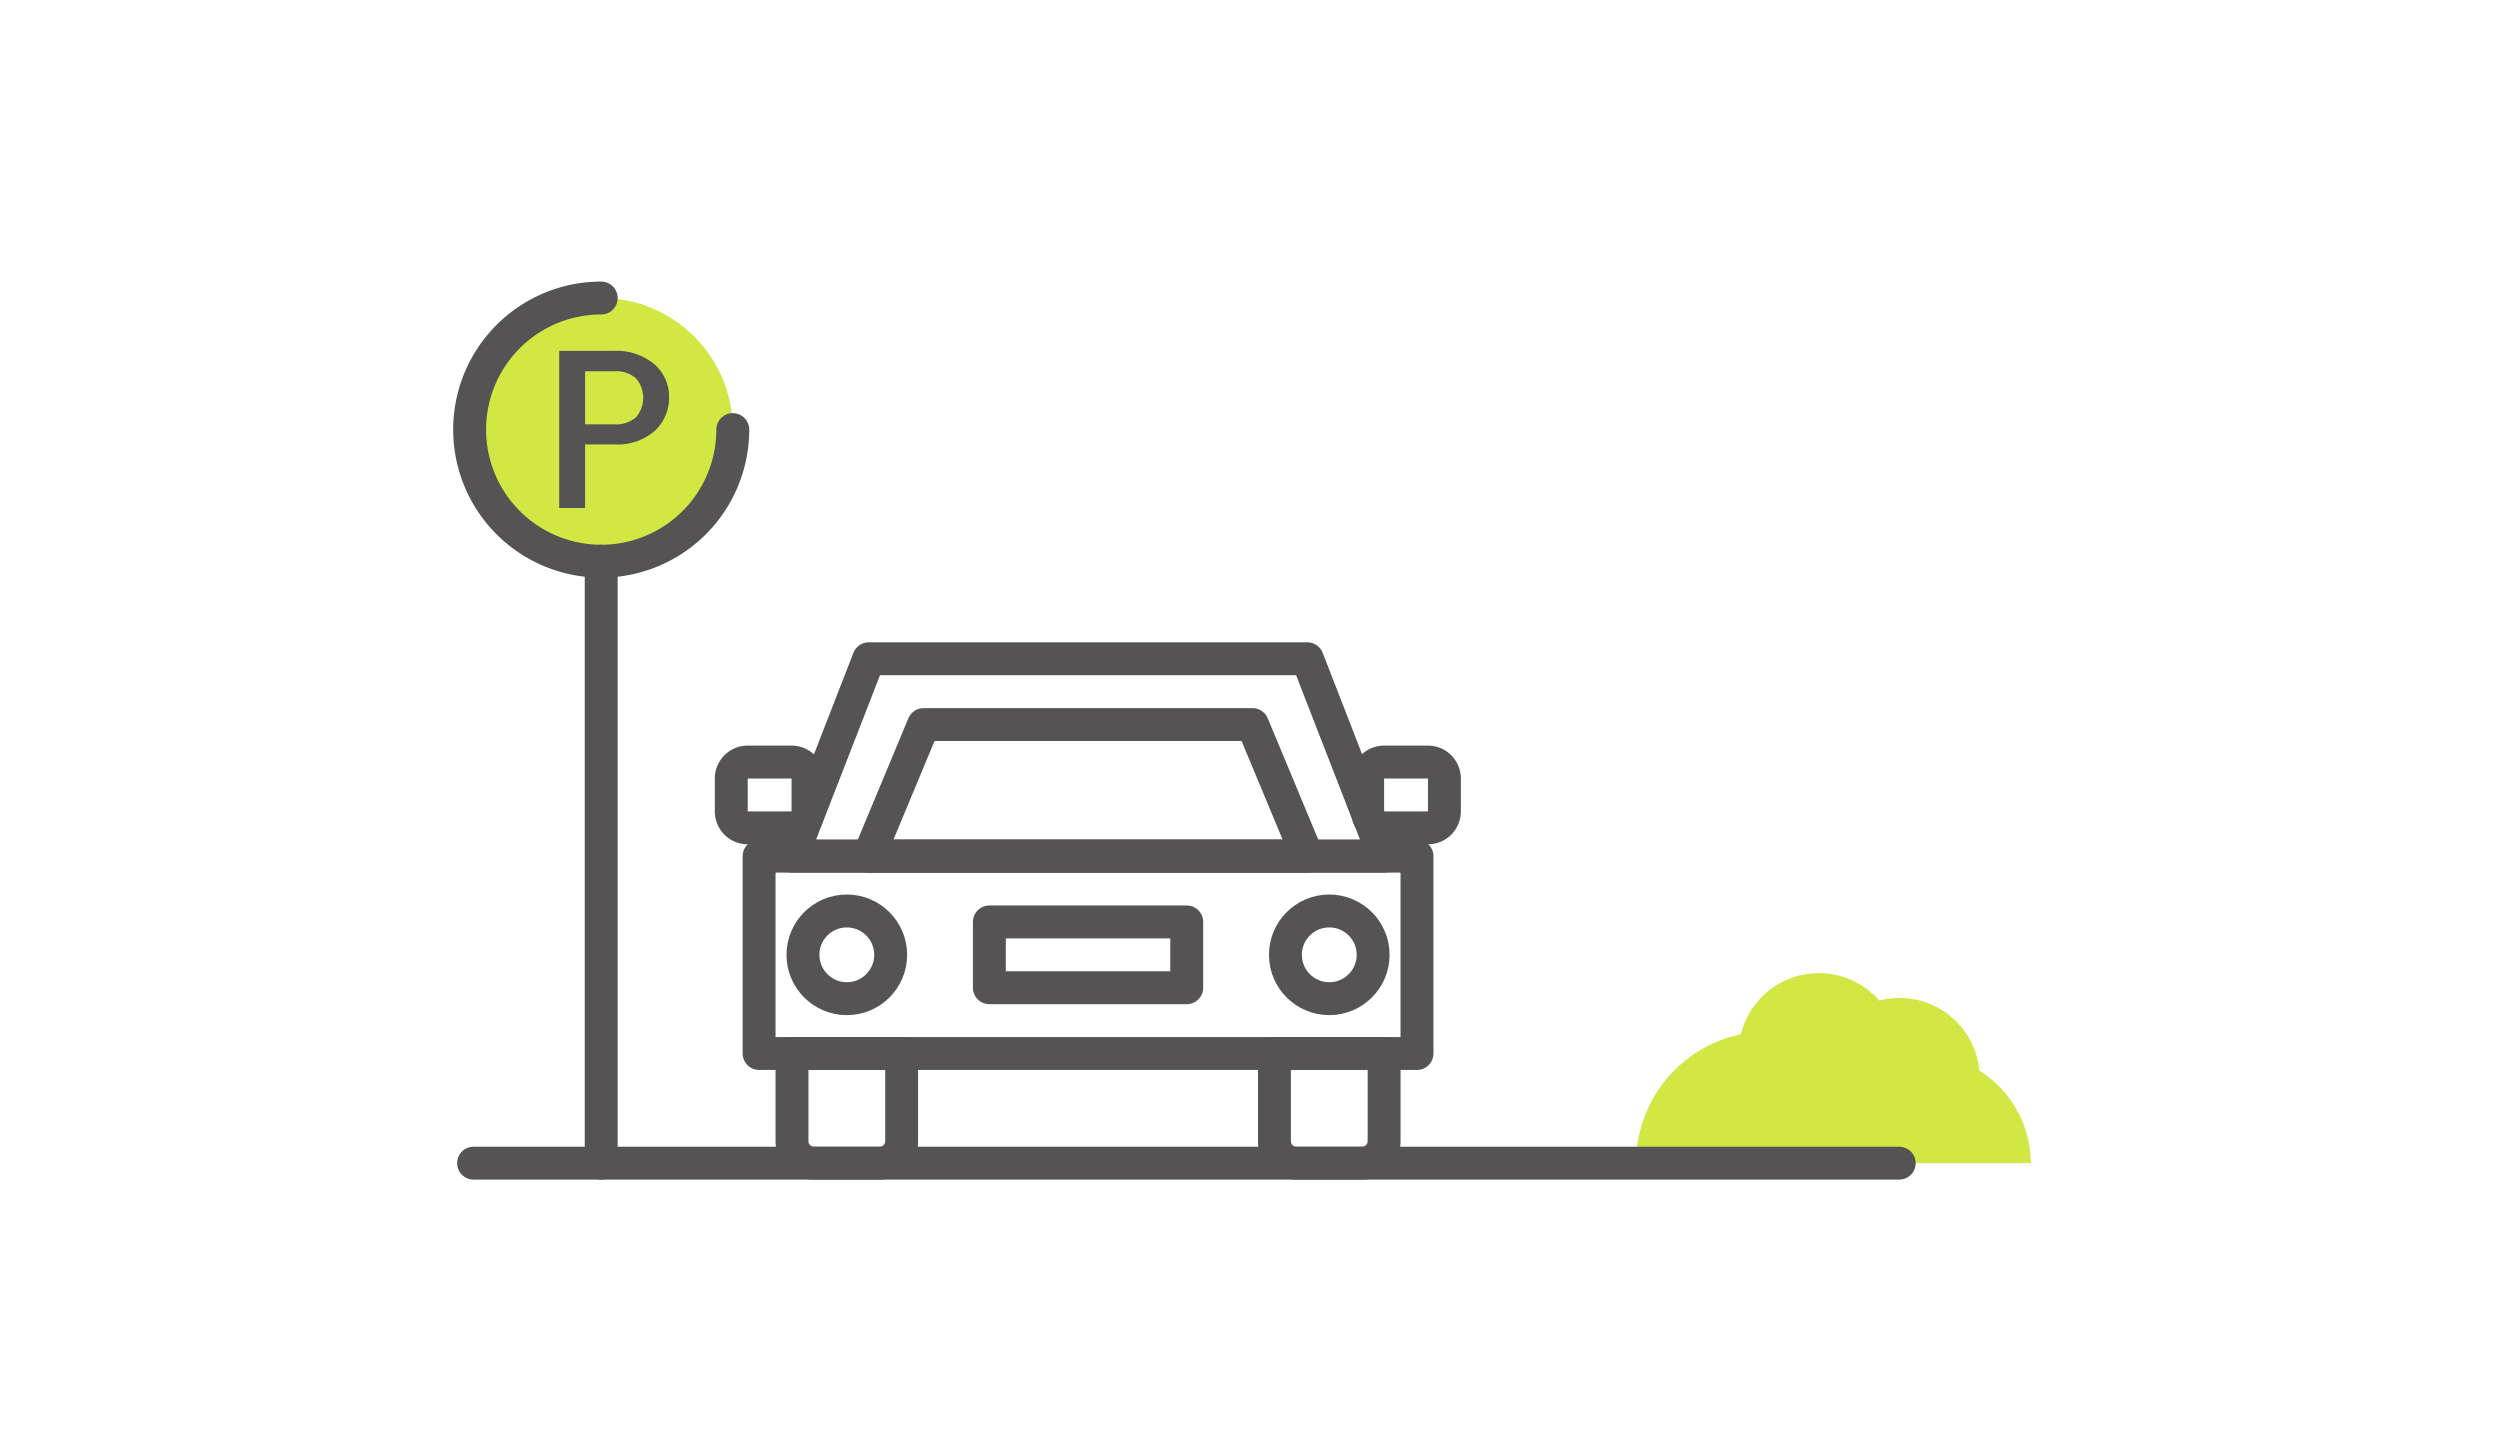
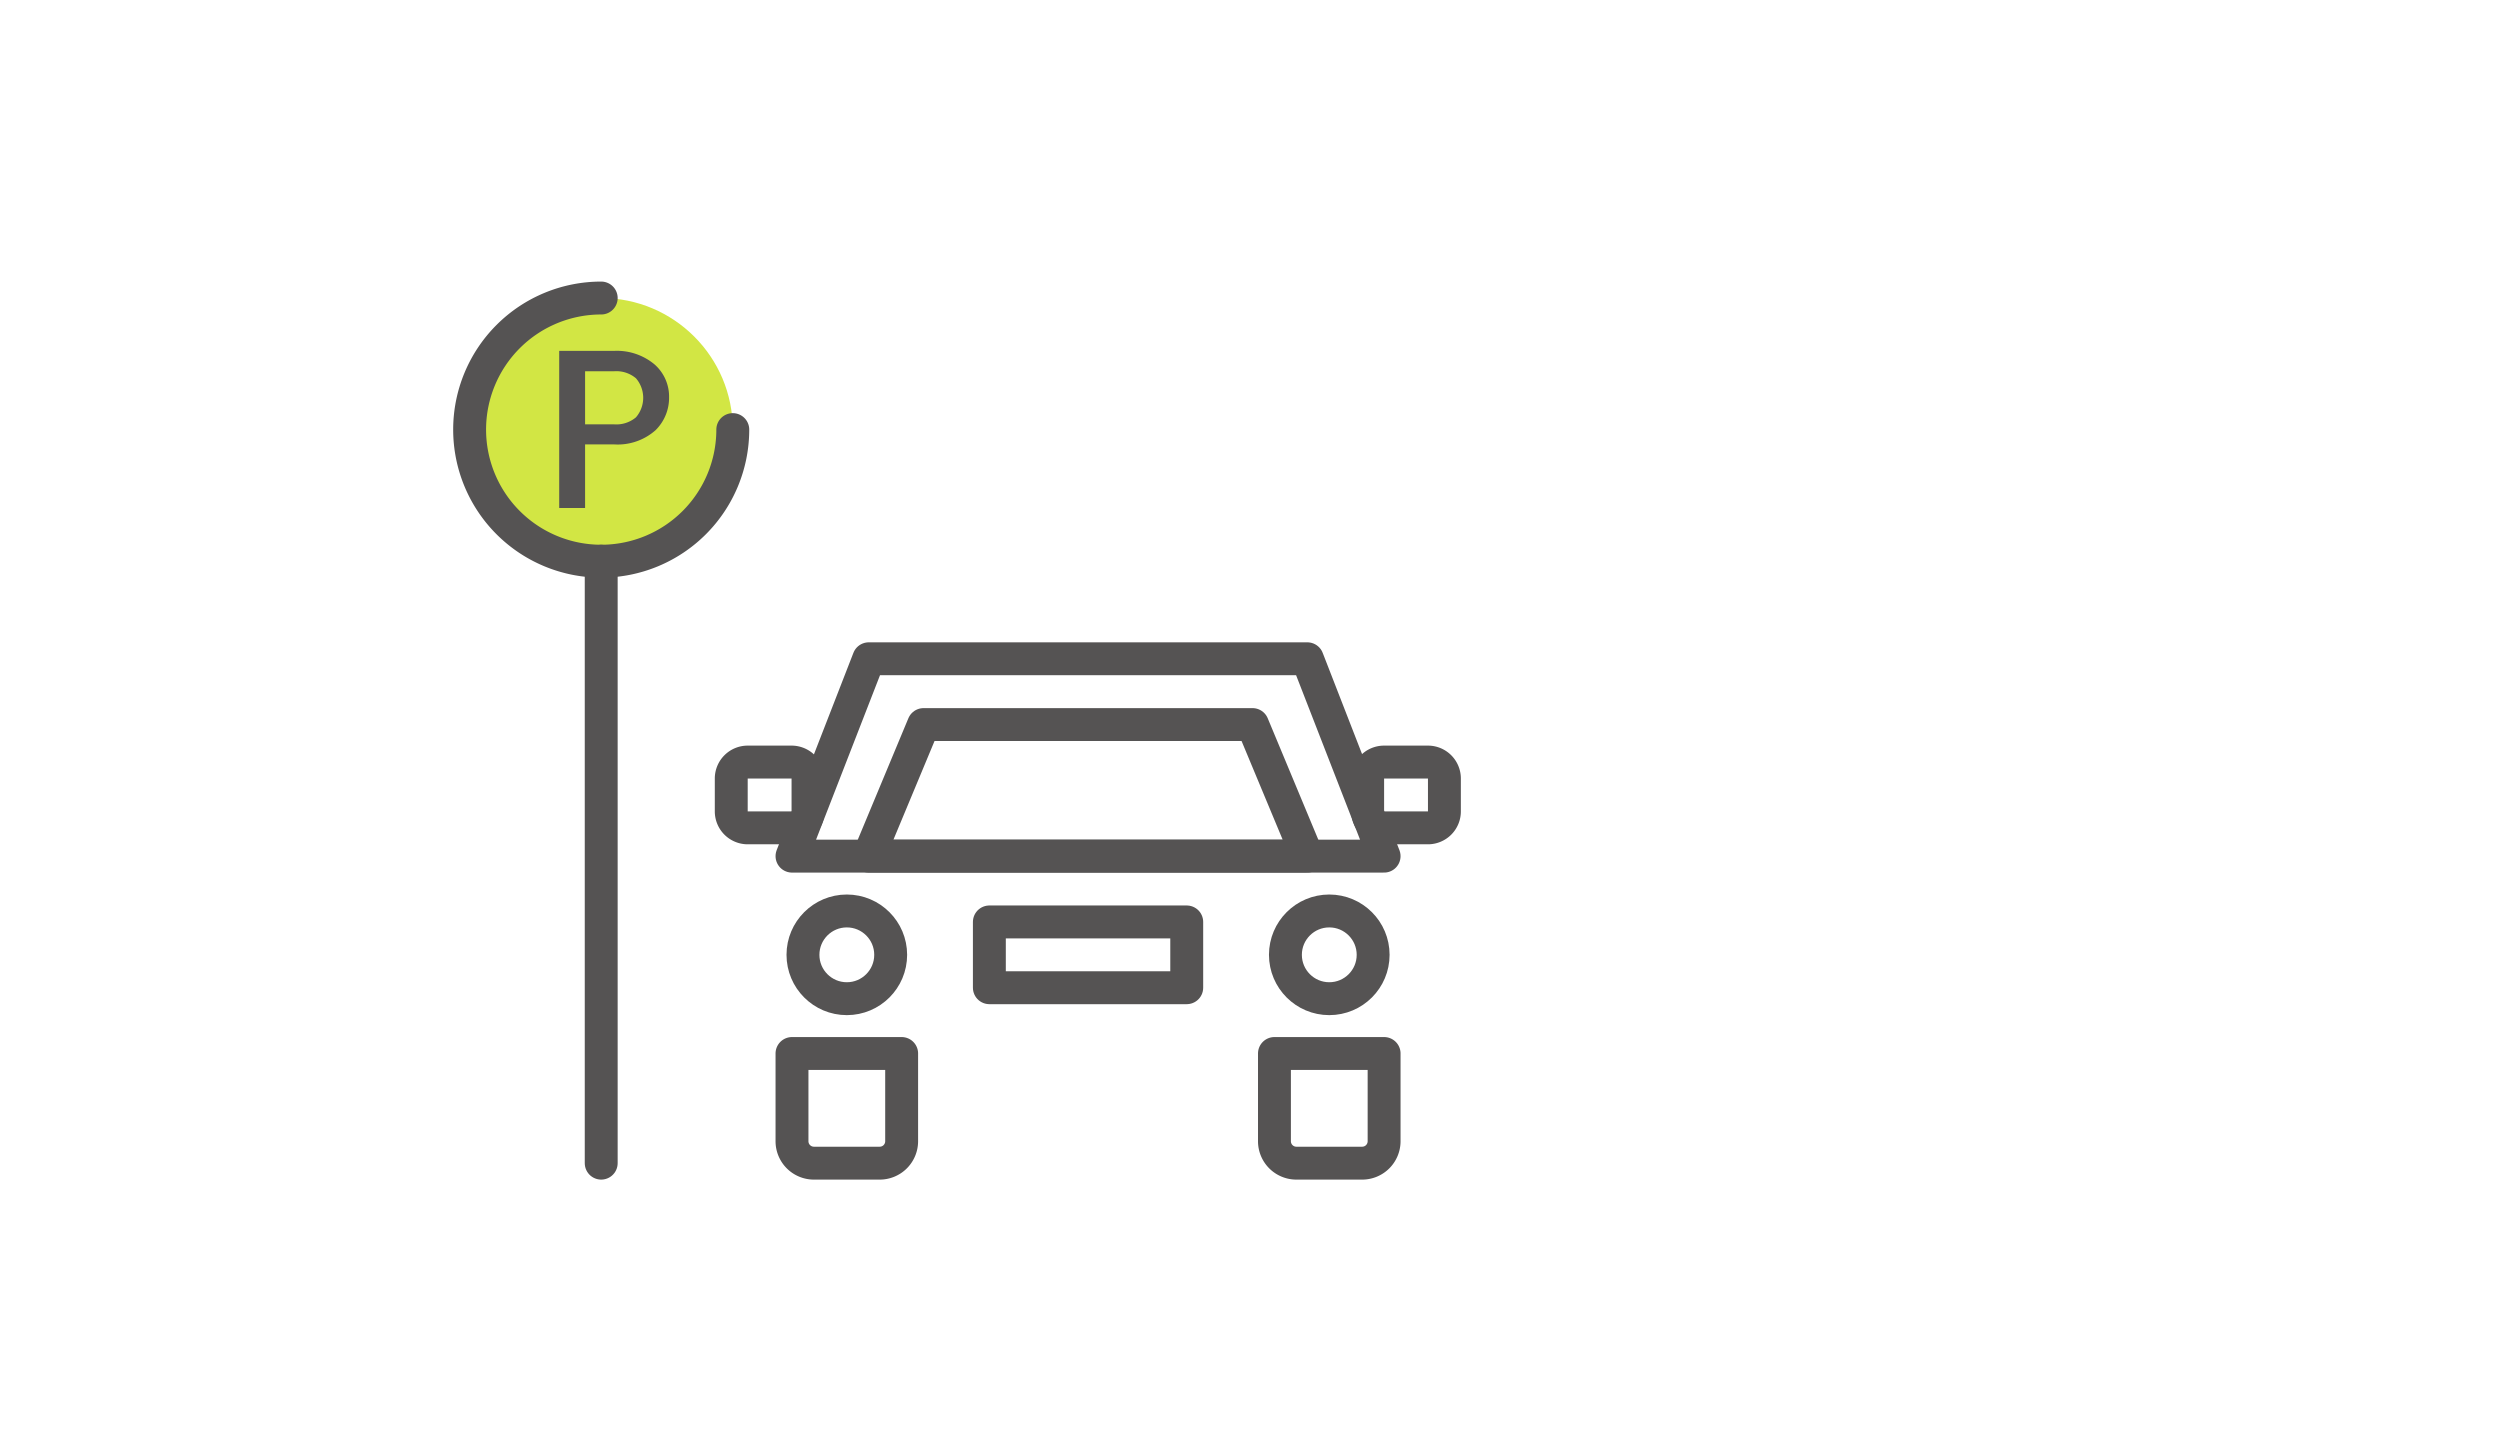
<svg xmlns="http://www.w3.org/2000/svg" viewBox="0 0 228 132">
  <defs>
    <style>.cls-1{fill:#f9f9f9;opacity:0;}.cls-2{fill:#d2e644;}.cls-3,.cls-5{fill:none;stroke:#555353;stroke-linejoin:round;stroke-width:3px;}.cls-4{fill:#555353;}.cls-5{stroke-linecap:round;}</style>
  </defs>
  <title>Ciwalk_Bandung_Parking</title>
  <g id="Layer_2" data-name="Layer 2">
    <g id="Layer_1-2" data-name="Layer 1">
      <rect class="cls-1" width="228" height="132" />
      <circle class="cls-2" cx="54.83" cy="39.18" r="12" />
-       <path class="cls-2" d="M180.51,97.64a7.3,7.3,0,0,0-9.12-6.39,7.32,7.32,0,0,0-12.62,3.08,12,12,0,0,0-9.56,11.75h36A10,10,0,0,0,180.51,97.64Z" />
-       <rect class="cls-3" x="69.23" y="78.08" width="60" height="18" />
      <path class="cls-4" d="M72.19,71v3h-4V71h4m0-3h-4a3,3,0,0,0-3,3v3a3,3,0,0,0,3,3h4a3,3,0,0,0,3-3V71a3,3,0,0,0-3-3Z" />
      <path class="cls-4" d="M130.23,71v3h-4V71h4m0-3h-4a3,3,0,0,0-3,3v3a3,3,0,0,0,3,3h4a3,3,0,0,0,3-3V71a3,3,0,0,0-3-3Z" />
      <rect class="cls-3" x="90.23" y="84.08" width="18" height="6" />
      <polygon class="cls-3" points="119.23 60.08 79.23 60.08 72.23 78.08 126.23 78.08 119.23 60.08" />
      <polygon class="cls-3" points="114.23 66.08 84.23 66.08 79.23 78.08 119.23 78.08 114.23 66.08" />
      <path class="cls-3" d="M72.23,96.08h10a0,0,0,0,1,0,0v8a2,2,0,0,1-2,2h-6a2,2,0,0,1-2-2v-8A0,0,0,0,1,72.23,96.08Z" />
      <path class="cls-3" d="M116.23,96.08h10a0,0,0,0,1,0,0v8a2,2,0,0,1-2,2h-6a2,2,0,0,1-2-2v-8A0,0,0,0,1,116.23,96.08Z" />
      <circle class="cls-3" cx="77.23" cy="87.08" r="4" />
      <circle class="cls-3" cx="121.23" cy="87.08" r="4" />
-       <line class="cls-5" x1="173.21" y1="106.08" x2="43.19" y2="106.08" />
      <line class="cls-5" x1="54.83" y1="106.08" x2="54.83" y2="51.18" />
      <path class="cls-5" d="M66.83,39.18a12,12,0,1,1-12-12" />
      <path class="cls-4" d="M59.7,33.24a3.9,3.9,0,0,1,1.32,3,4.14,4.14,0,0,1-1.24,3A5.2,5.2,0,0,1,56,40.53H53.36v5.8H51V32H56A5.35,5.35,0,0,1,59.7,33.24ZM53.36,38.7H56a2.77,2.77,0,0,0,2-.64,2.73,2.73,0,0,0,0-3.56,2.77,2.77,0,0,0-2-.64H53.36Z" />
    </g>
  </g>
</svg>